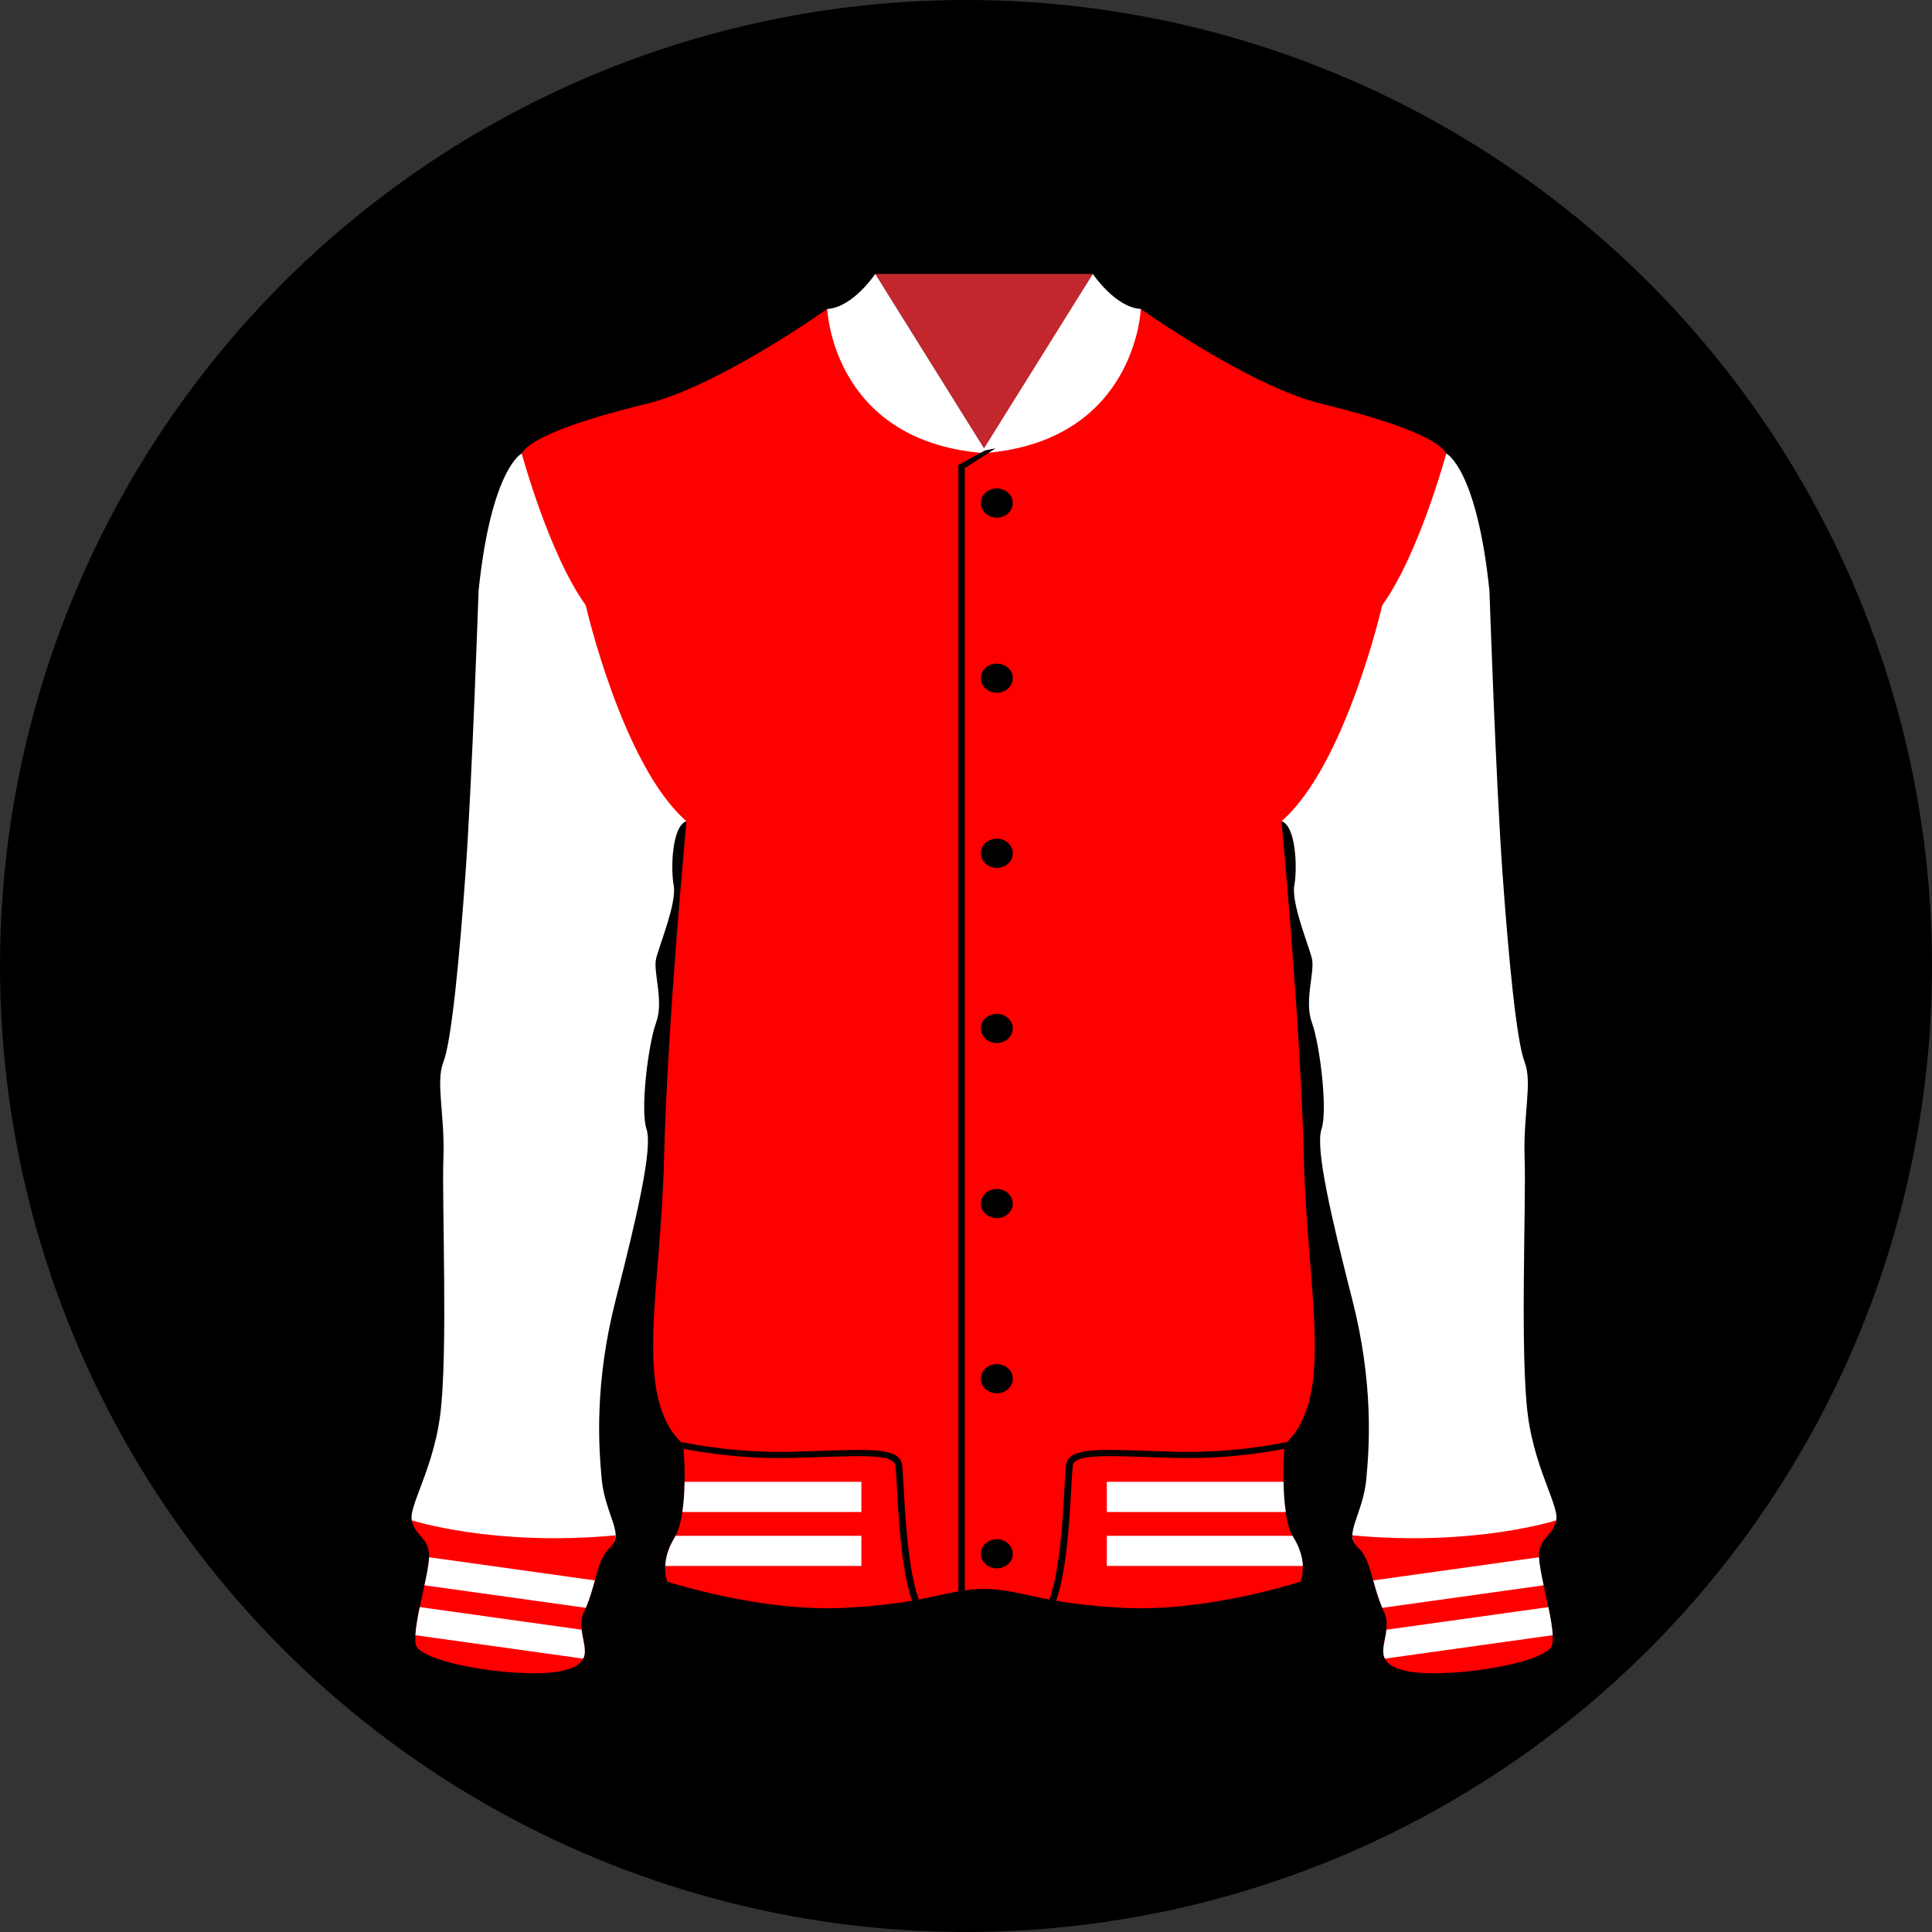
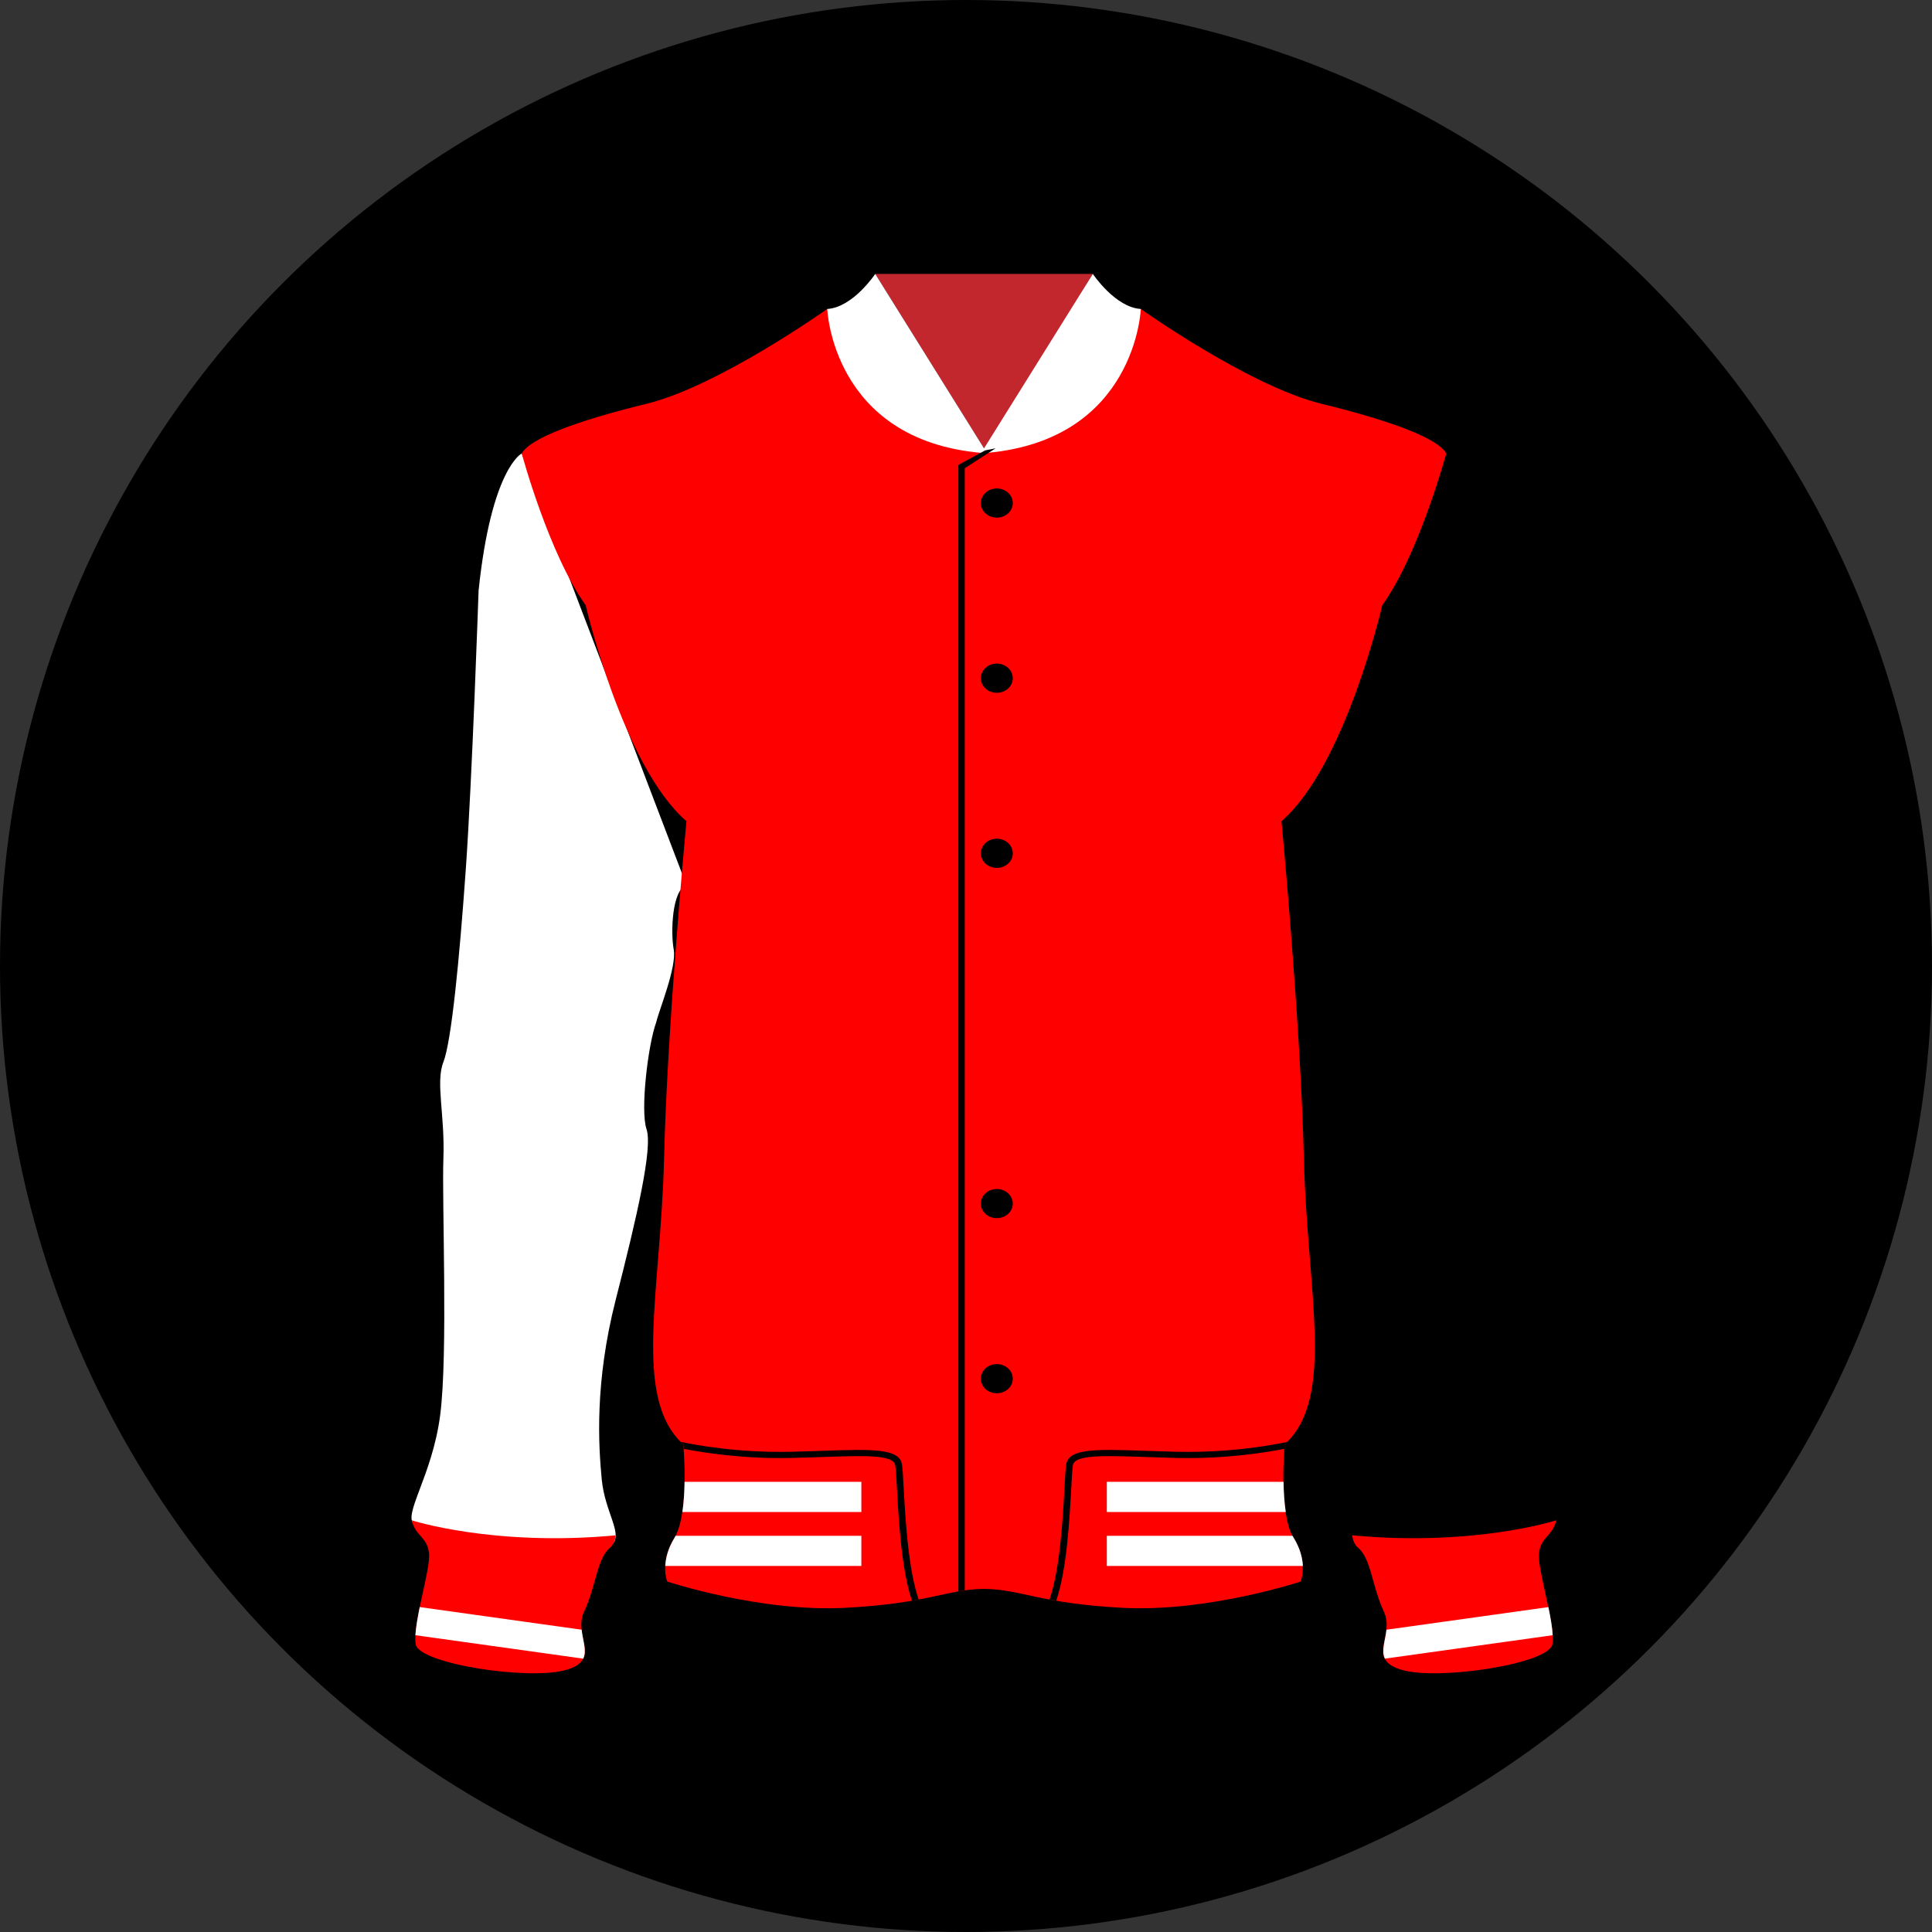
<svg xmlns="http://www.w3.org/2000/svg" version="1.1" x="0px" y="0px" width="64.034px" height="64.034px" viewBox="0 0 64.034 64.034" style="enable-background:new 0 0 64.034 64.034;" xml:space="preserve">
  <rect x="0" y="0" width="64.034" height="64.034" fill="#333333" stroke="none" />
  <style type="text/css">
	.st0{fill:#FFFFFF;}
	.st1{fill:#FF0000;}
	.st2{fill:#C1272D;}
</style>
  <defs>
</defs>
  <g id="XMLID_15_">
    <circle id="XMLID_59_" cx="32.017" cy="32.017" r="32.017" />
    <g id="XMLID_16_">
      <g id="XMLID_53_">
-         <path id="XMLID_58_" class="st0" d="M17.293,15.029c0,0-1.007,0.484-1.431,4.547c0,0-0.212,6.24-0.424,9.239     c-0.212,2.999-0.477,5.707-0.742,6.385c-0.265,0.677,0.053,1.741,0,3.192c-0.053,1.451,0.157,6.481-0.107,8.513     c-0.264,2.031-1.272,3.338-0.847,3.628c0.424,0.29,0.53,0.387,0.583,0.919c0.053,0.532-0.53,2.274-0.424,2.902     c0.106,0.629,3.605,1.161,4.771,0.822c1.166-0.338,0.212-1.084,0.583-1.872c0.371-0.788,0.583-1.756,1.007-2.094     c0.424-0.339-0.212-1.064-0.318-2.177c-0.106-1.113-0.242-3.192,0.462-5.95c0.704-2.757,1.234-5.03,1.022-5.659     c-0.212-0.629,0.053-2.805,0.318-3.531c0.265-0.726-0.106-1.679,0-2.121c0.106-0.442,0.689-1.845,0.583-2.425     c-0.106-0.58-0.053-1.983,0.424-2.128L17.293,15.029z" />
+         <path id="XMLID_58_" class="st0" d="M17.293,15.029c0,0-1.007,0.484-1.431,4.547c0,0-0.212,6.24-0.424,9.239     c-0.212,2.999-0.477,5.707-0.742,6.385c-0.265,0.677,0.053,1.741,0,3.192c-0.053,1.451,0.157,6.481-0.107,8.513     c-0.264,2.031-1.272,3.338-0.847,3.628c0.424,0.29,0.53,0.387,0.583,0.919c0.053,0.532-0.53,2.274-0.424,2.902     c0.106,0.629,3.605,1.161,4.771,0.822c1.166-0.338,0.212-1.084,0.583-1.872c0.371-0.788,0.583-1.756,1.007-2.094     c0.424-0.339-0.212-1.064-0.318-2.177c-0.106-1.113-0.242-3.192,0.462-5.95c0.704-2.757,1.234-5.03,1.022-5.659     c-0.212-0.629,0.053-2.805,0.318-3.531c0.106-0.442,0.689-1.845,0.583-2.425     c-0.106-0.58-0.053-1.983,0.424-2.128L17.293,15.029z" />
        <g id="XMLID_54_">
          <path id="XMLID_57_" class="st1" d="M20.226,51.29c0.067-0.054,0.179-0.226,0.179-0.403c-4.053,0.379-6.757-0.498-6.757-0.498      c0.12,0.53,0.517,0.545,0.572,1.097c0.055,0.552-0.553,2.359-0.443,3.011c0.111,0.652,3.761,1.204,4.978,0.852      c1.217-0.351,0.221-1.124,0.608-1.942C19.752,52.589,19.784,51.641,20.226,51.29z" />
-           <path id="XMLID_56_" class="st0" d="M14.223,51.613c-0.009,0.225-0.075,0.561-0.154,0.93l5.348,0.747      c0.13-0.302,0.217-0.617,0.299-0.909L14.223,51.613z" />
          <path id="XMLID_55_" class="st0" d="M13.768,54.197l5.562,0.777c0.13-0.262-0.013-0.594-0.052-0.959l-5.366-0.75      C13.842,53.608,13.783,53.937,13.768,54.197z" />
        </g>
      </g>
      <g id="XMLID_46_">
-         <path id="XMLID_52_" class="st0" d="M47.935,15.029c0,0,1.008,0.484,1.431,4.547c0,0,0.212,6.24,0.424,9.239     c0.212,2.999,0.477,5.707,0.742,6.385c0.265,0.677-0.053,1.741,0,3.192c0.053,1.451-0.158,6.481,0.107,8.513     c0.264,2.031,1.271,3.338,0.847,3.628c-0.424,0.29-0.53,0.387-0.583,0.919c-0.053,0.532,0.53,2.274,0.424,2.902     c-0.106,0.629-3.604,1.161-4.771,0.822c-1.166-0.338-0.212-1.084-0.583-1.872c-0.371-0.788-0.583-1.756-1.007-2.094     c-0.424-0.339,0.212-1.064,0.318-2.177c0.106-1.113,0.242-3.192-0.462-5.95c-0.704-2.757-1.234-5.03-1.022-5.659     c0.212-0.629-0.053-2.805-0.318-3.531c-0.265-0.726,0.106-1.679,0-2.121c-0.106-0.442-0.689-1.845-0.583-2.425     c0.106-0.58,0.053-1.983-0.424-2.128L47.935,15.029z" />
        <g id="XMLID_47_">
          <path id="XMLID_51_" class="st1" d="M45.002,51.29c-0.067-0.054-0.179-0.226-0.179-0.403c4.053,0.379,6.757-0.498,6.757-0.498      c-0.119,0.53-0.517,0.545-0.572,1.097c-0.056,0.552,0.553,2.359,0.442,3.011c-0.111,0.652-3.761,1.204-4.978,0.852      c-1.217-0.351-0.221-1.124-0.608-1.942C45.476,52.589,45.444,51.641,45.002,51.29z" />
          <g id="XMLID_48_">
-             <path id="XMLID_50_" class="st0" d="M51.009,51.613c0.009,0.225,0.075,0.561,0.154,0.93l-5.348,0.747       c-0.129-0.302-0.217-0.617-0.299-0.909L51.009,51.613z" />
            <path id="XMLID_49_" class="st0" d="M51.463,54.197l-5.562,0.777c-0.13-0.262,0.013-0.594,0.052-0.959l5.367-0.75       C51.391,53.608,51.449,53.937,51.463,54.197z" />
          </g>
        </g>
      </g>
      <g id="XMLID_17_">
        <path id="XMLID_45_" class="st1" d="M47.935,15.029c-0.265-0.484-1.749-1.064-4.135-1.645c-2.385-0.581-5.99-3.144-5.99-3.144     l-5.197,4.742l-5.196-4.742c0,0-3.604,2.563-5.99,3.144c-2.385,0.581-3.87,1.161-4.135,1.645c0,0,0.901,3.337,2.12,5.03     c0,0,1.219,5.321,3.34,7.159c0,0-0.636,6.724-0.742,11.174c-0.106,4.45-1.06,7.933,0.636,9.48c0,0,0.212,2.273-0.292,3.096     c-0.504,0.822-0.239,1.451-0.239,1.451s3.074,1.016,5.884,0.871c2.771-0.143,3.376-0.615,4.613-0.628     c1.237,0.013,1.843,0.485,4.613,0.628c2.81,0.145,5.884-0.871,5.884-0.871s0.265-0.629-0.238-1.451     c-0.504-0.822-0.292-3.096-0.292-3.096c1.696-1.548,0.742-5.03,0.636-9.48c-0.106-4.45-0.742-11.174-0.742-11.174     c2.12-1.838,3.34-7.159,3.34-7.159C47.034,18.366,47.935,15.029,47.935,15.029z" />
        <g id="XMLID_18_">
          <g id="XMLID_30_">
            <polygon id="XMLID_44_" class="st2" points="29.008,9.079 36.22,9.079 32.653,14.927      " />
            <g id="XMLID_31_">
              <path id="XMLID_43_" class="st0" d="M37.811,10.24c-0.848-0.048-1.59-1.161-1.59-1.161l-3.606,5.782l-3.606-5.782        c0,0-0.742,1.113-1.59,1.161c0,0,0.158,4.331,5.103,4.77l-0.011,0.018c0.036-0.002,0.069-0.007,0.104-0.01        c0.036,0.003,0.069,0.007,0.105,0.01l-0.011-0.018C37.652,14.57,37.811,10.24,37.811,10.24z" />
              <g id="XMLID_32_">
                <g id="XMLID_41_">
                  <polygon id="XMLID_42_" points="31.976,52.709 31.764,52.744 31.764,15.409 32.653,14.927 32.997,14.859 31.976,15.519                   " />
                </g>
                <g id="XMLID_33_">
                  <ellipse id="XMLID_40_" cx="33.038" cy="16.673" rx="0.53" ry="0.484" />
                  <ellipse id="XMLID_39_" cx="33.038" cy="22.478" rx="0.53" ry="0.484" />
                  <ellipse id="XMLID_38_" cx="33.038" cy="28.282" rx="0.53" ry="0.484" />
-                   <ellipse id="XMLID_37_" cx="33.038" cy="34.086" rx="0.53" ry="0.484" />
                  <ellipse id="XMLID_36_" cx="33.038" cy="39.891" rx="0.53" ry="0.483" />
                  <ellipse id="XMLID_35_" cx="33.038" cy="45.695" rx="0.53" ry="0.484" />
-                   <ellipse id="XMLID_34_" cx="33.038" cy="51.499" rx="0.53" ry="0.483" />
                </g>
              </g>
            </g>
          </g>
          <g id="XMLID_19_">
            <g id="XMLID_25_">
              <path id="XMLID_29_" d="M29.952,49.319c-0.02-0.375-0.035-0.645-0.056-0.78c-0.085-0.54-0.993-0.509-2.641-0.453        c-0.314,0.011-0.654,0.022-1.019,0.031c-1.794,0.043-3.252-0.237-3.671-0.328c0.028,0.027,0.054,0.056,0.083,0.082        c0,0,0.005,0.054,0.012,0.148c0.563,0.113,1.932,0.342,3.582,0.303c0.366-0.009,0.707-0.02,1.022-0.031        c1.417-0.048,2.354-0.08,2.409,0.277c0.02,0.125,0.035,0.406,0.055,0.761c0.057,1.044,0.149,2.711,0.498,3.724        c0.077-0.013,0.151-0.027,0.223-0.04C30.101,52.024,30.005,50.295,29.952,49.319z" />
              <g id="XMLID_26_">
                <path id="XMLID_28_" class="st0" d="M22.617,50.113h5.932v-0.999H22.69C22.685,49.441,22.665,49.791,22.617,50.113z" />
                <path id="XMLID_27_" class="st0" d="M22.356,50.967c-0.221,0.361-0.294,0.685-0.306,0.935h6.499v-0.999h-6.158         C22.38,50.925,22.368,50.947,22.356,50.967z" />
              </g>
            </g>
            <g id="XMLID_20_">
              <path id="XMLID_24_" d="M35.281,49.319c0.021-0.375,0.035-0.645,0.056-0.78c0.085-0.54,0.993-0.509,2.641-0.453        c0.314,0.011,0.654,0.022,1.019,0.031c1.795,0.043,3.252-0.237,3.671-0.328c-0.028,0.027-0.054,0.056-0.083,0.082        c0,0-0.005,0.054-0.012,0.148c-0.564,0.113-1.932,0.342-3.582,0.303c-0.366-0.009-0.707-0.02-1.022-0.031        c-1.417-0.048-2.353-0.08-2.41,0.277c-0.019,0.125-0.035,0.406-0.054,0.761c-0.057,1.044-0.149,2.711-0.498,3.724        c-0.077-0.013-0.151-0.027-0.223-0.04C35.132,52.024,35.228,50.295,35.281,49.319z" />
              <g id="XMLID_21_">
                <path id="XMLID_23_" class="st0" d="M42.615,50.113h-5.931v-0.999h5.858C42.547,49.441,42.567,49.791,42.615,50.113z" />
                <path id="XMLID_22_" class="st0" d="M42.877,50.967c0.222,0.361,0.294,0.685,0.306,0.935h-6.499v-0.999h6.157         C42.853,50.925,42.864,50.947,42.877,50.967z" />
              </g>
            </g>
          </g>
        </g>
      </g>
    </g>
  </g>
</svg>